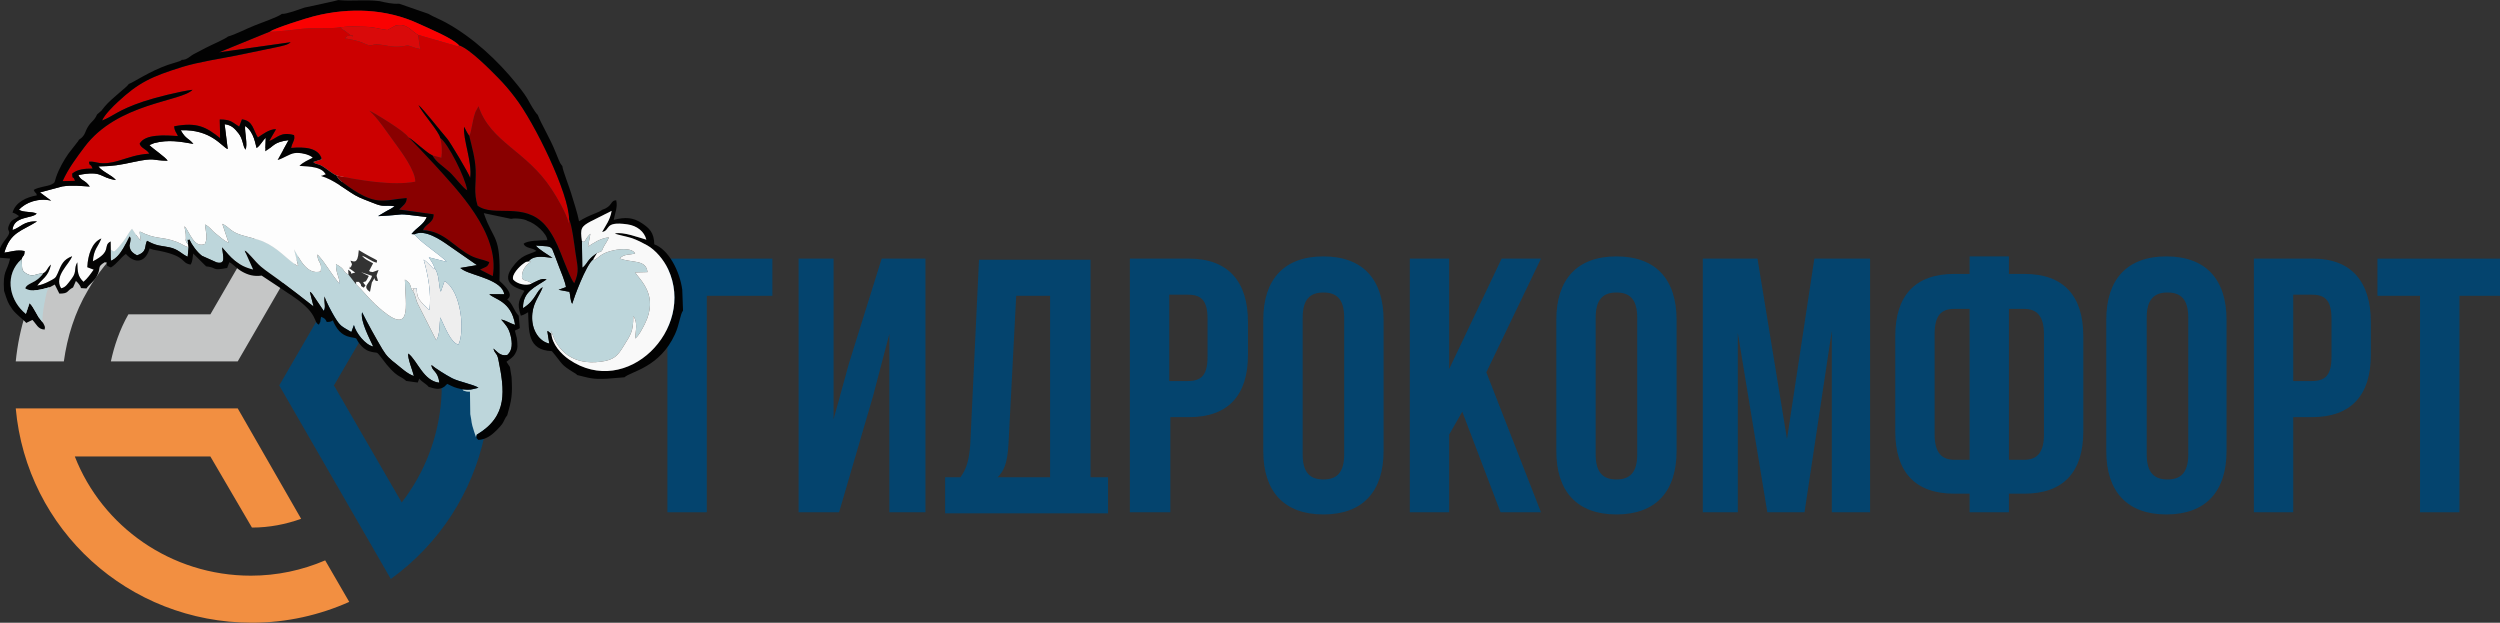
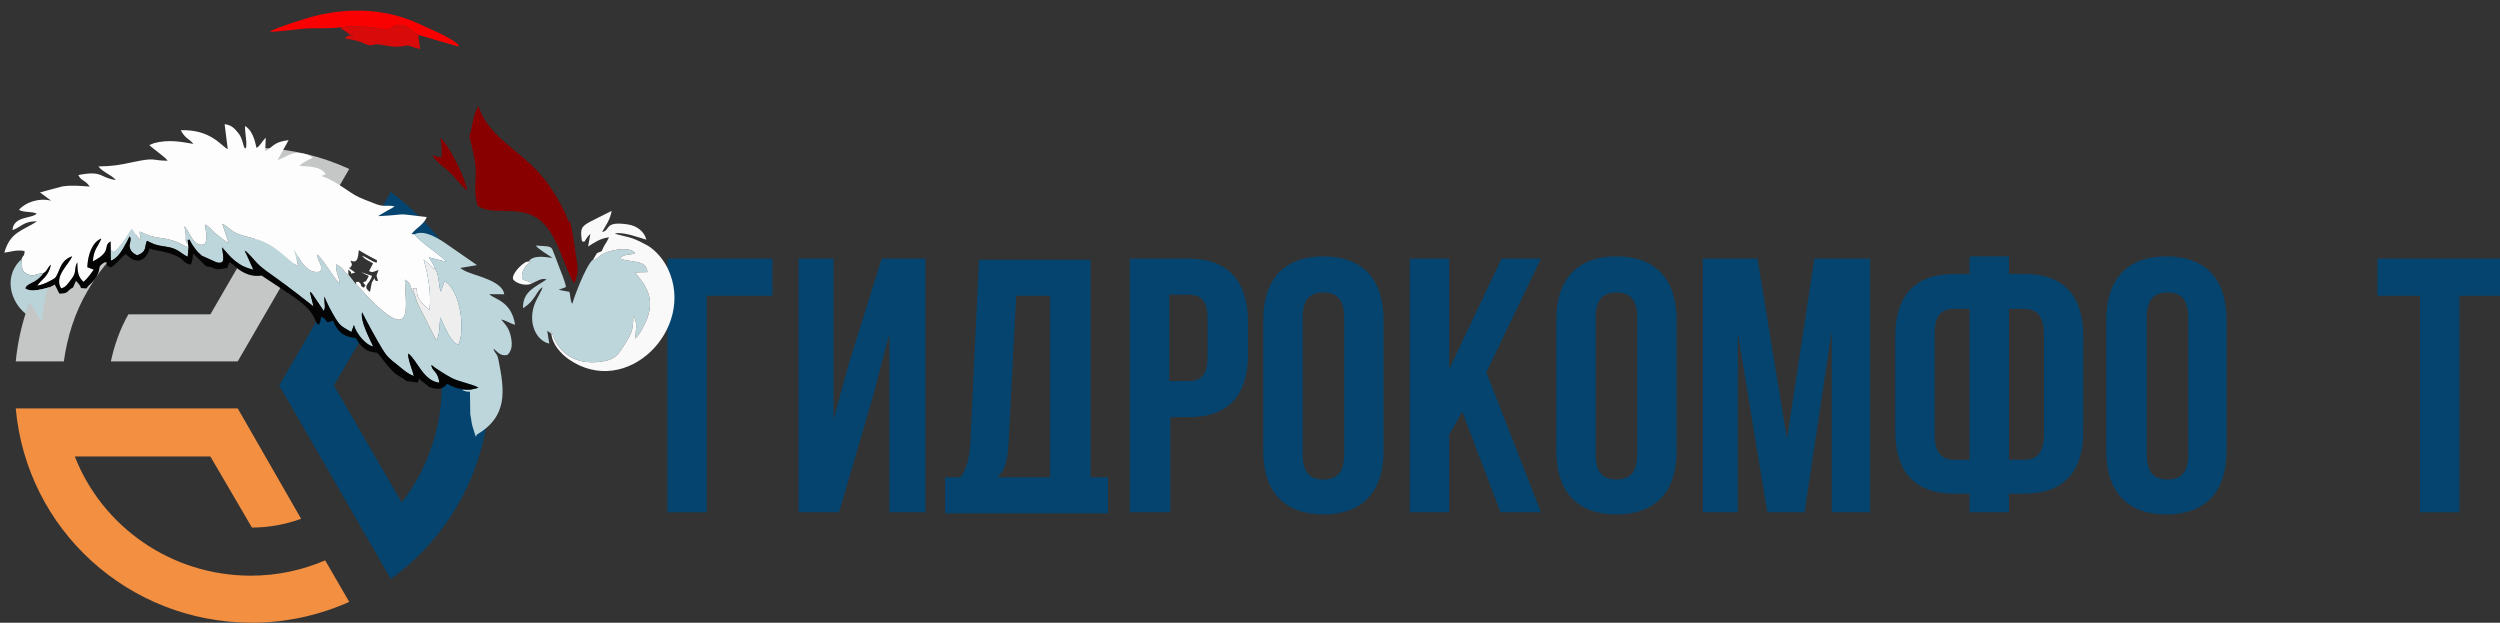
<svg xmlns="http://www.w3.org/2000/svg" xml:space="preserve" width="554px" height="138px" style="shape-rendering:geometricPrecision; text-rendering:geometricPrecision; image-rendering:optimizeQuality; fill-rule:evenodd; clip-rule:evenodd" viewBox="0 0 554 138">
  <rect x="0" y="0" width="554" height="138" fill="#333333" stroke="none" />
  <defs>
    <style type="text/css">  .fil7 {fill:#020202} .fil9 {fill:#040404} .fil0 {fill:#04446E} .fil3 {fill:#890000} .fil13 {fill:#BAD3D8} .fil4 {fill:#BDD6DB} .fil2 {fill:#C5C6C6} .fil6 {fill:#CC0000} .fil12 {fill:#D90A0A} .fil11 {fill:#EEEEEE} .fil1 {fill:#F28F41} .fil8 {fill:#F9F9F9} .fil10 {fill:#FA0101} .fil14 {fill:#FBFBFB} .fil5 {fill:#FDFDFD}  </style>
  </defs>
  <g id="Слой_x0020_1">
    <g id="_1574631728160">
      <g>
        <path class="fil0" d="M147.9 113.52l0 -56.21 23.26 0 0 8.24 -14.54 0 0 47.97 -8.72 0z" />
        <path class="fil0" d="M185.94 113.52l-8.97 0 0 -56.21 7.75 0 0 35.61 3.4 -12.35 7.26 -23.26 9.7 0 0 56.21 -8 0 0 -39.5 -3.63 13.81 -7.51 25.69z" />
        <path class="fil0" d="M223.49 98.25c-0.24,4.36 -0.97,6.06 -2.42,7.51l11.63 0 0 -40.21 -7.51 0 -1.7 32.7 0 0zm-14.05 15.51l0 -8 3.39 0c1.45,-1.93 1.94,-4.11 2.18,-7.26l1.94 -40.95 24.71 0 0 48.21 3.88 0 0 8 -36.1 0z" />
        <path class="fil0" d="M259.11 65.55l0 18.89 4.12 0c2.9,0 4.36,-1.21 4.36,-5.33l0 -8.48c0,-4.12 -1.46,-5.33 -4.36,-5.33l-4.12 0 0 0.25zm17.44 5.81l0 7.27c0,8.96 -4.36,13.81 -13.08,13.81l-4.12 0 0 21.08 -8.97 0 0 -56.21 13.09 0c8.72,0 13.08,5.09 13.08,14.05z" />
        <path class="fil0" d="M288.67 100.68c0,4.11 1.69,5.57 4.6,5.57 2.91,0 4.6,-1.46 4.6,-5.57l0 -30.29c0,-4.12 -1.69,-5.57 -4.6,-5.57 -2.91,0 -4.6,1.45 -4.6,5.57l0 30.29 0 0zm-8.73 -29.8c0,-8.97 4.61,-14.06 13.33,-14.06 8.72,0 13.33,5.09 13.33,14.06l0 29.07c0,8.96 -4.61,14.05 -13.33,14.05 -8.72,0 -13.33,-5.09 -13.33,-14.05l0 -29.07z" />
        <path class="fil0" d="M324.04 91.23l-2.91 5.08 0 17.21 -8.72 0 0 -56.21 8.72 0 0 24.47 11.63 -24.47 8.72 0 -12.11 25.19 12.11 31.02 -8.96 0 -8.48 -22.29z" />
        <path class="fil0" d="M353.6 100.68c0,4.11 1.7,5.57 4.6,5.57 2.91,0 4.61,-1.46 4.61,-5.57l0 -30.29c0,-4.12 -1.7,-5.57 -4.61,-5.57 -2.9,0 -4.6,1.45 -4.6,5.57l0 30.29 0 0zm-8.72 -29.8c0,-8.97 4.6,-14.06 13.32,-14.06 8.73,0 13.33,5.09 13.33,14.06l0 29.07c0,8.96 -4.6,14.05 -13.33,14.05 -8.72,0 -13.32,-5.09 -13.32,-14.05l0 -29.07z" />
        <path class="fil0" d="M396 97.28l6.06 -39.97 12.35 0 0 56.21 -8.48 0 0 -40.22 -6.05 40.22 -8.24 0 -6.54 -39.74 0 39.74 -7.76 0 0 -56.21 12.12 0 6.54 39.97z" />
        <path class="fil0" d="M445.18 68.45l0 33.44 3.4 0c2.9,0 4.36,-1.7 4.36,-5.58l0 -22.29c0,-4.11 -1.7,-5.57 -4.36,-5.57l-3.4 0 0 0zm-8.72 0l-3.39 0c-2.91,0 -4.36,1.46 -4.36,5.57l0 22.29c0,4.12 1.69,5.58 4.36,5.58l3.39 0 0 -33.44 0 0zm0 40.95l-3.39 0c-8.72,0 -13.08,-4.85 -13.08,-13.81l0 -21.08c0,-8.96 4.36,-13.81 13.08,-13.81l3.39 0 0 -3.88 8.72 0 0 3.88 3.4 0c8.72,0 13.08,4.85 13.08,13.81l0 21.08c0,8.96 -4.36,13.81 -13.08,13.81l-3.4 0 0 4.12 -8.72 0 0 -4.12 0 0z" />
        <path class="fil0" d="M475.71 100.68c0,4.11 1.7,5.57 4.61,5.57 2.91,0 4.6,-1.46 4.6,-5.57l0 -30.29c0,-4.12 -1.7,-5.57 -4.6,-5.57 -2.91,0 -4.61,1.45 -4.61,5.57l0 30.29 0 0zm-8.96 -29.8c0,-8.97 4.6,-14.06 13.32,-14.06 8.73,0 13.33,5.09 13.33,14.06l0 29.07c0,8.96 -4.6,14.05 -13.33,14.05 -8.72,0 -13.32,-5.09 -13.32,-14.05l0 -29.07z" />
-         <path class="fil0" d="M508.18 65.55l0 18.89 4.12 0c2.91,0 4.36,-1.21 4.36,-5.33l0 -8.48c0,-4.12 -1.45,-5.33 -4.36,-5.33l-4.12 0 0 0.25zm17.2 5.81l0 7.27c0,8.96 -4.36,13.81 -13.08,13.81l-4.12 0 0 21.08 -8.72 0 0 -56.21 13.08 0c8.48,0 12.84,5.09 12.84,14.05z" />
        <path class="fil0" d="M526.84 57.31l27.37 0 0 8.24 -9.2 0 0 47.97 -8.73 0 0 -47.97 -9.44 0 0 -8.24z" />
      </g>
      <g>
        <path class="fil1" d="M55.83 137.99c7.75,0 15.02,-1.7 21.56,-4.61l-5.33 -9.2c-5.09,2.18 -10.66,3.39 -16.47,3.39 -17.69,0 -32.96,-10.9 -39.01,-26.41l30.04 0 9.21 15.75 0 0c3.87,0 7.51,-0.73 10.9,-1.94l-14.05 -24.47 -49.19 0c2.42,26.89 24.96,47.49 52.34,47.49z" />
        <path class="fil0" d="M101.38 59c-3.88,-6.78 -8.97,-12.11 -14.78,-16.47l-5.33 9.2c4.36,3.4 7.99,7.52 10.9,12.6 8.96,15.27 7.03,33.92 -3.15,47.01l-15.02 -25.93 9.2 -15.75 0 0c-1.93,-3.39 -4.36,-6.3 -7.26,-8.48l-14.06 24.23 24.72 42.89c21.8,-15.75 28.59,-45.55 14.78,-69.3z" />
        <path class="fil2" d="M10.28 59c-3.88,6.79 -6.06,13.81 -6.79,21.08l10.66 0c0.73,-5.33 2.43,-10.9 5.33,-15.75 8.73,-15.26 25.69,-23.01 42.16,-20.59l-15.02 25.92 -18.17 0 0 0c-1.94,3.4 -3.15,7.03 -3.88,10.42l28.11 0 24.71 -42.64c-24.23,-11.15 -53.55,-1.94 -67.11,21.56z" />
      </g>
      <g>
        <path class="fil3" d="M126.11 48.64c0.58,0.85 1.27,6.28 1.4,7.25 0.45,3.21 0.95,4.12 -0.25,6.89 -0.7,-0.68 -2.44,-5.29 -2.99,-6.67 -0.94,-2.38 -2.01,-4.55 -3.45,-6.2 -4.68,-5.3 -11.35,-1.67 -14.98,-4.33 -0.92,-2.93 -0.32,-4.86 -0.43,-7.91 -0.09,-2.51 -0.84,-5.15 -1.43,-7.58 0.52,-0.79 0.59,-3.03 1.36,-5.25l0.7 -1.31c2.69,8.04 10.57,9.79 16.18,18.35 1.21,1.85 3.19,5.16 3.86,7.61l0.03 -0.85z" />
-         <path class="fil3" d="M90.46 30.4c0.41,0.27 5.08,5.24 5.9,6.15 4.82,5.38 14.49,15.07 12.84,24.64l-2.82 -1.44c1.11,-0.6 1.71,-0.48 2.05,-1.66 -1.33,-0.61 -2.53,-0.64 -4.05,-1.4 -3.75,-1.89 -5.94,-5.5 -10.63,-5.67 0.44,-1.44 2.4,-1.55 2.34,-3.53l-7.64 -1.05c0.76,-0.84 1.71,-1.31 1.67,-2.56 -5.31,0.41 -6.74,2.15 -14.19,-3.46 -0.69,-0.52 -1.01,-0.81 -1.38,-1.54 4.92,1.04 12.47,2.34 17.47,1.38 0.08,-2.37 -3.19,-6.78 -4.43,-8.46 -1.75,-2.37 -3.96,-5.76 -5.76,-7.28 0.97,0.37 8.2,4.78 8.63,5.88z" />
        <path class="fil3" d="M95.83 34.44l1.98 0.5c0.21,-1.43 0.09,-3.02 -0.25,-4.37 1.7,1.14 5.57,8.79 5.97,11.59 -0.9,-0.44 -2.8,-3.01 -3.84,-3.97 -1.32,-1.24 -3.02,-2.22 -3.86,-3.75z" />
      </g>
      <g>
        <path class="fil4" d="M77.22 60.86l1.65 2.09c1.55,1.48 2.87,3.19 4.41,4.62 8.36,7.71 6.54,0.11 6.44,-5.61 1.64,0.91 0.96,1.52 1.77,2.52 0.6,0.86 0.57,1.78 1.1,2.87l4.08 8.05c0.86,-1.15 0.68,-3.51 0.89,-5.07 1.06,2.22 2.35,5.65 4.03,6.04 1.48,-2.97 0.61,-11.9 -3.08,-14.09l-0.83 2.36c-0.47,-0.98 -0.3,-3.18 -1.02,-4.65 -0.29,-0.57 -0.15,-0.3 -0.36,-0.58 -0.25,-0.95 -0.79,-1.59 -1.28,-2.39l4 1.01c-1.67,-1.73 -6.12,-4.51 -7.15,-6.11 2.24,-1.22 5.93,1.33 7.43,2.39l6.4 4.44 -3.71 0.63c0.07,0.05 0.15,0.11 0.21,0.14 0.05,0.04 0.14,0.1 0.2,0.15 0.07,0.04 0.32,0.19 0.4,0.24 2.2,1.22 8.51,2.16 8.94,5.3l-3.3 -0.03c0.96,1.12 4.89,1.43 5.71,6.81 -1.19,-0.34 -1.78,-0.9 -3.1,-1.19 0.92,1.09 1.65,1.73 2.1,3.56 0.38,1.57 0.47,3.27 -0.73,4.3 -1.62,0.34 -2.23,-0.79 -3.08,-1.43 0.36,1.33 0.78,0.88 1.09,2.4 1.39,6.89 2.21,12.55 -4.78,16.7l-0.19 0.5 -0.37 -1.09c-0.81,-2.51 -0.43,-1.78 -0.88,-3.95l-0.07 -4.99c-0.07,0 -0.59,0 -0.67,-0.02 -1.53,-0.45 -0.34,0.05 -1.05,-0.51 1.94,0.2 1.9,0.06 3.61,-0.34 -0.95,-0.7 -4.37,-1.35 -5.85,-2.12 -1.32,-0.68 -3.81,-2.25 -4.57,-2.93 0.04,1.4 1.46,1.24 1.74,3.93 -3.52,-0.37 -4.83,-4.87 -6.86,-6.46 -0.27,0.86 0.99,3.85 1.22,4.98 -1.48,-0.51 -2.8,-1.8 -3.88,-2.65 -1.42,-1.1 -2.13,-1.69 -3.08,-3.27 -1.46,-2.45 -3.26,-5.7 -4.51,-8.21 -0.48,1.9 1.83,6.15 2.47,7.59 -1.74,-0.35 -3.81,-2.95 -4.28,-4.75 -0.05,0.07 -0.07,0.18 -0.09,0.24l-0.41 1.1c-0.01,-0.04 -0.04,0.14 -0.08,0.19 -2.2,-1.31 -2.42,-1.2 -3.76,-3.43 -0.53,-0.88 -1.95,-3.5 -2.17,-4.45 -0.15,1.43 0.34,2.36 -0.18,3.21l-2.57 -3.81c-0.27,-0.31 -0.19,-0.22 -0.51,-0.44l0.82 3.26c-2.41,-1.88 -4.97,-3.89 -7.69,-5.9 -1.32,-0.99 -2.82,-1.95 -3.97,-2.93 -1.44,-1.24 -2.7,-3.13 -3.59,-3.54l1.87 4.19c-3.59,-0.87 -5.01,-2.74 -6.89,-4.92 0.18,1.97 0.95,3.84 -1.19,3.34l-3.26 -1.46c-1.11,-0.83 -2.26,-2.44 -2.79,-3.62 -0.35,0.41 -0.46,-0.67 -0.26,1.16 -0.82,-0.94 -0.51,-1.31 -0.52,-1.37 -0.01,-0.01 -0.01,-0.75 -0.03,-0.96 -0.06,-0.71 -0.21,-1.02 -0.27,-1.79 1.17,1.36 2.11,4.94 4.5,3.95 0.7,-1.27 0.21,-2.68 0.03,-4.32 1.35,0.72 1.22,1.12 2.51,2.11 0.94,0.73 1.53,1.37 2.73,1.95l-1.4 -4.2c1.51,0.66 1.68,1.64 4.02,2.42 1.57,0.52 3.67,0.9 5.09,1.52 1.56,0.68 2.88,1.64 4.04,2.61 0.82,0.68 2.72,2.45 3.67,2.8l-0.93 -3.71c1.17,1.98 2.83,5.78 5.92,4.91 0.38,-2.25 -0.75,-1.8 -0.72,-3.77l0.43 0.49c1.51,1.72 2.48,3.64 4.52,6.11 -0.18,-1.94 -0.87,-2.4 -0.85,-4.45 2.22,1.19 1.33,1.55 2.77,2.33z" />
        <path class="fil4" d="M131.46 57.47c0.38,0.28 0.01,0.25 0.6,-0.08 0.34,-0.19 0.59,-0.47 0.95,-0.72 0.75,-0.52 1.39,-0.78 2.28,-1.03 1.46,-0.42 4.62,-0.9 5.46,0.52 -1.3,0.4 -2.38,0.05 -3.42,1.1 2.62,1.07 5.87,0.13 6.15,3.04l-2.74 0.07c1.15,1.74 5.3,5.15 2.15,11.41 -0.5,0.98 -1.32,2.64 -2.15,3.24 0.11,-1.72 0.64,-3.64 -0.41,-4.98 0.05,3.47 -0.65,4.22 -2.05,6.51 -1.39,2.27 -2.11,3.22 -5.25,3.62 -5.93,0.74 -9.5,-2.22 -10.86,-6.86l0.01 0.66 -0.58 -0.43c-0.04,-0.13 -0.16,-0.12 -0.32,-0.17l0.44 2.77c-2.22,-0.49 -3.76,-2.87 -3.8,-5.63 -0.04,-3.13 1.42,-4.53 2.35,-6.85 -1.42,0.63 -1.46,2.85 -4.37,4.63 -0.09,-3.76 2.8,-4.7 5.22,-6.37 -1.09,-0.42 -2.38,0.52 -3.33,0.94 -1.08,-1.16 -2.43,-0.15 -2.07,-2.21 0.22,-1.23 1.15,-2.14 1.94,-2.67l-0.56 -0.02c1.18,-1.53 3.44,-1.01 5.35,-0.81 -0.95,-0.66 -3.12,-1.91 -3.73,-2.74 2.27,0.21 3.17,-0.02 3.67,0.82l0.63 1.59c0.24,0.67 0.52,1.4 0.83,2.21 0.47,1.23 1.37,3.31 1.57,4.59l-1.65 0.6 2.42 0.45c0.21,0.69 0.16,2 0.61,2.65 0.31,-1.11 3,-8.58 4.66,-9.85z" />
        <path class="fil4" d="M41.79 54.78l-0.2 2.11c-1.34,-0.57 -2.04,-1.67 -4.06,-2.09 -1.81,-0.37 -2.59,-0.26 -4.39,-1.15 -0.05,-0.03 -0.13,-0.07 -0.18,-0.1l-0.38 -0.19c-0.66,1.24 0.15,2.39 -2.21,3.22 -0.77,-0.36 -1.41,-0.87 -1.58,-1.63 -0.22,-0.91 -0.02,-0.45 0.07,-1.4 0.1,-1 0.25,-0.56 -0.14,-1.18 -0.49,0.66 -1.82,4.53 -4.15,5.42l-0.02 -2.46 0.71 0.41c0.87,-0.61 1.37,-1.44 2.11,-2.32 0.6,-0.72 1.22,-2.07 1.89,-2.73 0.64,0.96 1.14,1.77 1.94,2.64l-0.29 -2.09c3.72,1.96 4.91,1.05 8.36,2.4 1.08,0.42 1.58,0.93 2.52,1.14z" />
-         <path class="fil4" d="M132.29 56.09c-0.6,0.4 -1.25,0.91 -1.72,1.45 -0.42,0.48 -0.88,1.4 -1.53,1.78l-0.09 -5.92c0.87,0.54 0.36,-0.13 1.88,-1.6l-0.51 2.83c1.29,-0.8 2.62,-1.81 4.63,-2.04 -0.29,0.72 -0.69,1.23 -1.07,1.91 -0.81,1.48 -0.05,0.93 -1.59,1.59z" />
      </g>
      <path class="fil5" d="M91.87 51.92c1.03,1.6 5.48,4.38 7.15,6.11l-4 -1.01c0.49,0.8 1.03,1.44 1.28,2.39 -0.36,0.25 0.26,0.61 -1.08,-0.71 -0.38,-0.38 -0.83,-0.85 -1.34,-1.16 0.91,3.08 1.8,7.69 1.26,11.18 -2.33,-2.28 -2.74,-2.48 -2.8,-4.83 -1.96,0 -0.2,-0.11 -0.85,0.59 -0.81,-1 -0.13,-1.61 -1.77,-2.52 0.1,5.72 1.92,13.32 -6.44,5.61 -1.54,-1.43 -2.86,-3.14 -4.41,-4.62 0.36,-0.59 -0.69,-0.46 0.64,-0.49 1.02,0.98 -0.08,0.64 1.1,1.29 0.69,-0.86 0.28,-0.24 -0.13,-1.24 0.79,-0.21 0.46,-0.04 0.84,-0.56l0.41 -0.8c-0.68,-0.35 -1.04,-0.45 -1.7,-0.84l2.4 0.82c-0.36,1.71 -2.37,2.24 -0.44,3.55l0.41 -2.07c1.15,-2.04 0.07,-0.1 1.36,-0.38 -0.36,-1.55 -0.48,-0.67 0.13,-2.41l-1.29 0.47c-0.02,0 -0.1,-0.01 -0.13,-0.02 -0.02,0 -0.1,-0.02 -0.13,-0.02 -0.48,-0.12 -0.21,0.08 -0.54,-0.22l0.88 -1.68 -1.36 -0.74c-0.6,-0.36 -0.79,-0.59 -1.11,-0.93 1.22,0.35 2.04,1.28 3.28,1.53 0,-0.74 0.56,-0.25 -1.6,-1.41 -0.78,-0.42 -1.66,-0.94 -2.38,-1.38l-0.04 0.34c-0.19,2.88 -1.18,2.13 -1.81,1.99 0.45,1.34 0.42,0.31 0.24,1.07 -0.15,0.65 0.06,-0.08 -0.15,0.27 -0.89,1.43 0.04,-0.97 -0.33,0.37l1.29 0.94c-1.74,0.43 -0.41,0.23 -1.15,-0.32 -0.03,-0.02 -0.1,-0.08 -0.13,-0.11 -0.03,-0.02 -0.11,-0.08 -0.13,-0.1 -0.02,-0.02 -0.08,-0.09 -0.14,-0.1l0.06 1.09c-1.44,-0.78 -0.55,-1.14 -2.77,-2.33 -0.02,2.05 0.67,2.51 0.85,4.45 -2.04,-2.47 -3.01,-4.39 -4.52,-6.11l-0.43 -0.49c-0.03,1.97 1.1,1.52 0.72,3.77 -3.09,0.87 -4.75,-2.93 -5.92,-4.91l0.93 3.71c-0.95,-0.35 -2.85,-2.12 -3.67,-2.8 -1.16,-0.97 -2.48,-1.93 -4.04,-2.61 -1.42,-0.62 -3.52,-1 -5.09,-1.52 -2.34,-0.78 -2.51,-1.76 -4.02,-2.42l1.4 4.2c-1.2,-0.58 -1.79,-1.22 -2.73,-1.95 -1.29,-0.99 -1.16,-1.39 -2.51,-2.11 0.18,1.64 0.67,3.05 -0.03,4.32 -2.39,0.99 -3.33,-2.59 -4.5,-3.95 0.06,0.77 0.21,1.08 0.27,1.79 0.02,0.21 0.02,0.95 0.03,0.96 0.01,0.06 -0.3,0.43 0.52,1.37l0.08 0.55c-0.94,-0.21 -1.44,-0.72 -2.52,-1.14 -3.45,-1.35 -4.64,-0.44 -8.36,-2.4l0.29 2.09c-0.8,-0.87 -1.3,-1.68 -1.94,-2.64 -0.67,0.66 -1.29,2.01 -1.89,2.73 -0.74,0.88 -1.24,1.71 -2.11,2.32l-0.71 -0.41 -0.03 -1.83c-1.86,0.95 0.46,2.19 -3.94,4.4 0.2,-2.75 1.12,-3.13 1.88,-5.06 -2.07,0.82 -3,3.65 -3.12,6.37l1.42 0.54c-0.67,0.94 -1.38,1.98 -2.26,2.7 -1.27,-1.21 -1.3,-2.15 -1.37,-4.33 -0.8,1.36 -0.08,2.06 -1.16,3.51 -1,1.33 -1.44,2.07 -2.43,2.25 -1.67,-2.7 1.91,-5.43 2.44,-7.11 -1.95,0.77 -2.34,1.73 -3.22,3.85 -0.45,1.08 -0.71,1.1 -1.87,1.72 -0.88,0.46 -1.65,0.76 -2.64,0.95 0.98,-1.42 2.49,-1.95 3.05,-4.67 -0.92,0.81 -0.83,1.48 -1.75,1.94 -1.69,0.06 -2.15,0.92 -3.6,0.11 -1.46,-0.81 -0.9,-1.38 -1.17,-3.2 0.33,-1.12 0.63,-0.45 0.67,-1.84 -1.71,-0.34 -2.98,0.15 -4.49,0.37 1.32,-4.61 3.91,-4.8 7.24,-6.93 -2.97,-0.13 -3.62,1.35 -5.43,1.92 0.22,-3.18 4.37,-2.5 5.36,-3.66 -1.13,-0.53 -2.8,-0.18 -3.93,-0.83 1.44,-1.67 4.4,-2.7 7.14,-2.03l-2.48 -1.83 4.96 -1.33c2.43,-0.34 3.77,-0.09 6.08,0.03 -1.14,-1.6 -1.92,-1.18 -2.53,-2.55 5.51,-1.08 4.61,0.59 8.32,1.11 -0.99,-1.16 -3.03,-1.82 -3.88,-3.02 3.29,-0.05 4.71,-0.32 7.68,-0.96 5.17,-1.1 3.97,-0.33 7.66,-0.3 -0.45,-0.78 -3.2,-2.6 -4.05,-3.47l1.04 -0.43c3.22,-0.85 5.87,-0.32 8.72,0.17 -1.09,-1.32 -1.67,-1.01 -2.81,-3.03 6.78,-0.24 9.12,3.68 10.42,4.18l-0.69 -5.52c1.57,0.19 2.25,1 3.07,2.02 1.02,1.28 0.92,2.75 1.54,3.65 0.55,-1.02 -0.18,-3.76 -0.08,-5.27 2.06,1.27 2.34,4.43 2.56,4.89 0.9,-0.66 1.3,-1.65 2.02,-2.27l-0.11 2.98c2.08,-1.25 1.8,-2 5.18,-2.47l-2.44 4.41c1.34,-0.4 2.59,-1.35 3.73,-1.53 1.19,-0.19 3.26,0.24 4.06,1.01 -0.94,0.5 -2.19,1.01 -2.94,1.82 0.74,0.13 4.46,-0.09 5.6,1.56 0.36,0.52 0.28,0.2 -0.37,0.53 -0.03,0.01 -0.17,0.13 -0.2,0.07 -0.03,-0.06 -0.16,0.04 -0.22,0.08 2.77,0.82 5.2,2.89 7.46,4.23 1.2,0.71 2.73,1.2 4.06,1.75 2.49,1.02 2.27,0.41 4.75,0.71 -0.45,0.39 -1.2,0.78 -1.84,1.11l-1.6 0.95c-0.03,-0.05 -0.11,0.1 -0.16,0.15 7.49,-0.37 2.69,-0.73 10.72,0.2 -0.65,1.69 -2.2,2.26 -3.39,3.77l0.69 0.05z" />
-       <path class="fil6" d="M92.65 7.73l8.32 2.4c0.72,0.14 0.36,0.25 0.76,-0.09 2.45,0.83 7.09,5.61 8.68,7.22 1.48,1.52 2.38,2.58 3.7,4.3 4.37,5.64 12.03,21.4 12,27.08l-0.03 0.85c-0.67,-2.45 -2.65,-5.76 -3.86,-7.61 -5.61,-8.56 -13.49,-10.31 -16.18,-18.35l-0.7 1.31c-0.77,2.22 -0.84,4.46 -1.36,5.25 -0.34,-0.42 -0.85,-1.42 -1.13,-2 -0.33,2.58 1.85,7.94 1.34,11.32 -0.28,-0.96 -4.46,-7.94 -5.08,-8.65 -1.29,-1.48 -5.46,-6.79 -6.38,-7.48 0.94,1.91 4.57,5.87 4.83,7.29 0.34,1.35 0.46,2.94 0.25,4.37l-1.98 -0.5c-1.37,-0.62 -3.8,-3.07 -5.37,-4.04 -0.43,-1.1 -7.66,-5.51 -8.63,-5.88 1.8,1.52 4.01,4.91 5.76,7.28 1.24,1.68 4.51,6.09 4.43,8.46 -5,0.96 -12.55,-0.34 -17.47,-1.38 -0.58,-0.2 -1.62,-1.04 -2.4,-1.58 -0.58,-0.39 -0.69,-0.51 -1.21,-0.74 -0.54,-0.24 -1.18,-0.21 -1.5,-0.67l1.87 -0.59c-0.69,-2.61 -3.9,-2.77 -6.8,-2.51 0.29,-1.36 0.92,-1.72 0.65,-2.85 -2.99,-0.8 -3.59,0.56 -5.52,1.34l1.53 -2.64c-1.4,-0.11 -3.21,1.29 -4.02,1.83 -1.05,-1.56 -1.04,-3.75 -3.54,-4.01l-0.6 1.61c-1.55,-0.94 -1.78,-1.6 -4.31,-1.58l0.08 4.13c-3.07,-2.45 -5.07,-3.6 -10.18,-2.63 0.08,1.16 0.48,1.29 0.83,2.17 -2.79,-0.19 -7.36,-0.52 -8.49,1.71 0.41,1.07 1.48,1.12 2.15,2.18 -2.87,0.22 -4.32,0.83 -6.7,1.54 -4.38,1.31 -4.92,0.04 -6.67,0.25 0.19,1.32 0.3,0.12 0.8,1.52 -1.7,-0.01 -3.41,0.15 -4.53,1.13 0.1,1.6 0.17,0.19 0.62,1.59l-2.74 0.07c1.28,-2.85 3.12,-5.26 4.82,-7.54 7.29,-9.83 21.55,-10.08 23.97,-12.71 -2.85,0.35 -8.32,1.74 -10.89,2.6 -5.82,1.96 -6.59,3.23 -9.14,4.21 0.49,-1.23 2.42,-3.15 3.45,-4.1 4.64,-4.32 7.45,-5.64 14.34,-7.78 3.59,-1.11 8.2,-1.78 12.1,-2.56l9.09 -1.88c0.88,-0.22 2.2,-0.42 2.79,-1.03l-15.85 2.24 11.28 -4.61c0.39,0.23 6.29,-0.54 7.5,-0.64 2.22,-0.18 6.3,0.04 8.14,-0.31 0.61,0.81 -0.13,0.11 0.81,0.69l1.85 1.4c-0.17,-0.23 0.38,-0.42 -0.62,-0.22 -1.04,0.19 -0.4,-0.03 -1.04,0.6 1.51,0.24 3.05,0.57 4.15,1.08 2.11,0.98 1.5,0.07 3.34,0.26 1.76,0.18 2.73,0.62 4.6,0.48 2.29,-0.18 1,-0.58 3.49,0.28l1.08 0.27 -0.48 -3.15z" />
-       <path class="fil7" d="M128.95 53.4l0.09 5.92c0.65,-0.38 1.11,-1.3 1.53,-1.78 0.47,-0.54 1.12,-1.05 1.72,-1.45l-0.83 1.38c-1.66,1.27 -4.35,8.74 -4.66,9.85 -0.45,-0.65 -0.4,-1.96 -0.61,-2.65l-2.42 -0.45 1.65 -0.6c-0.2,-1.28 -1.1,-3.36 -1.57,-4.59 -0.31,-0.81 -0.59,-1.54 -0.83,-2.21l-0.63 -1.59c-0.5,-0.84 -1.4,-0.61 -3.67,-0.82 0.61,0.83 2.78,2.08 3.73,2.74 -1.91,-0.2 -4.17,-0.72 -5.35,0.81 -0.66,0.11 -0.39,-0.04 -1.11,0.46 -0.81,0.55 -2.7,2.46 -2.26,3.54 0.86,0.97 2.84,1.44 4.06,0.9 0.95,-0.42 2.24,-1.36 3.33,-0.94 -2.42,1.67 -5.31,2.61 -5.22,6.37 2.91,-1.78 2.95,-4 4.37,-4.63 -0.93,2.32 -2.39,3.72 -2.35,6.85 0.04,2.76 1.58,5.14 3.8,5.63l-0.44 -2.77c0.16,0.05 0.28,0.04 0.32,0.17l0.58 0.43c0.22,2.34 2.11,4.44 3.93,5.7 12.79,8.77 28.1,-6.77 21.95,-20.01 -1.01,-2.16 -2.81,-4.26 -4.65,-5.3 -0.93,-0.52 -2.26,-1.2 -3.37,-1.58 -0.99,-0.35 -3.3,-0.75 -3.8,-1.04 1.87,-0.45 5.49,0.96 6.99,1.37 -0.43,-1.76 -2.03,-3.1 -4.23,-3.4 -5.26,-0.74 -3.62,1.35 -5.57,1.7 0.73,-1.38 1.77,-2.62 2.11,-4.68l-4.62 2.32c-2.19,1.17 -2.35,1.61 -1.97,4.35zm-54.4 -14.52c0.37,0.73 0.69,1.02 1.38,1.54 7.45,5.61 8.88,3.87 14.19,3.46 0.04,1.25 -0.91,1.72 -1.67,2.56l7.64 1.05c0.06,1.98 -1.9,2.09 -2.34,3.53 4.69,0.17 6.88,3.78 10.63,5.67 1.52,0.76 2.72,0.79 4.05,1.4 -0.34,1.18 -0.94,1.06 -2.05,1.66l2.82 1.44c1.65,-9.57 -8.02,-19.26 -12.84,-24.64 -0.82,-0.91 -5.49,-5.88 -5.9,-6.15 1.57,0.97 4,3.42 5.37,4.04 0.84,1.53 2.54,2.51 3.86,3.75 1.04,0.96 2.94,3.53 3.84,3.97 -0.4,-2.8 -4.27,-10.45 -5.97,-11.59 -0.26,-1.42 -3.89,-5.38 -4.83,-7.29 0.92,0.69 5.09,6 6.38,7.48 0.62,0.71 4.8,7.69 5.08,8.65 0.51,-3.38 -1.67,-8.74 -1.34,-11.32 0.28,0.58 0.79,1.58 1.13,2 0.59,2.43 1.34,5.07 1.43,7.58 0.11,3.05 -0.49,4.98 0.43,7.91 3.63,2.66 10.3,-0.97 14.98,4.33 1.44,1.65 2.51,3.82 3.45,6.2 0.55,1.38 2.29,5.99 2.99,6.67 1.2,-2.77 0.7,-3.68 0.25,-6.89 -0.13,-0.97 -0.82,-6.4 -1.4,-7.25 0.03,-5.68 -7.63,-21.44 -12,-27.08 -1.32,-1.72 -2.22,-2.78 -3.7,-4.3 -1.59,-1.61 -6.23,-6.39 -8.68,-7.22 -1.65,-1.68 -6.3,-3.55 -8.89,-4.76 -7.29,-3.4 -15.42,-3.64 -23.13,-1.72 -1.97,0.49 -8.88,2.71 -9.88,3.43l-11.28 4.61 15.85 -2.24c-0.59,0.61 -1.91,0.81 -2.79,1.03l-9.09 1.88c-3.9,0.78 -8.51,1.45 -12.1,2.56 -6.89,2.14 -9.7,3.46 -14.34,7.78 -1.03,0.95 -2.96,2.87 -3.45,4.1 2.55,-0.98 3.32,-2.25 9.14,-4.21 2.57,-0.86 8.04,-2.25 10.89,-2.6 -2.42,2.63 -16.68,2.88 -23.97,12.71 -1.7,2.28 -3.54,4.69 -4.82,7.54l2.74 -0.07c-0.45,-1.4 -0.52,0.01 -0.62,-1.59 1.12,-0.98 2.83,-1.14 4.53,-1.13 -0.5,-1.4 -0.61,-0.2 -0.8,-1.52 1.75,-0.21 2.29,1.06 6.67,-0.25 2.38,-0.71 3.83,-1.32 6.7,-1.54 -0.67,-1.06 -1.74,-1.11 -2.15,-2.18 1.13,-2.23 5.7,-1.9 8.49,-1.71 -0.35,-0.88 -0.75,-1.01 -0.83,-2.17 5.11,-0.97 7.11,0.18 10.18,2.63l-0.08 -4.13c2.53,-0.02 2.76,0.64 4.31,1.58l0.6 -1.61c2.5,0.26 2.49,2.45 3.54,4.01 0.81,-0.54 2.62,-1.94 4.02,-1.83l-1.53 2.64c1.93,-0.78 2.53,-2.14 5.52,-1.34 0.27,1.13 -0.36,1.49 -0.65,2.85 2.9,-0.26 6.11,-0.1 6.8,2.51l-1.87 0.59c0.32,0.46 0.96,0.43 1.5,0.67 0.52,0.23 0.63,0.35 1.21,0.74 0.78,0.54 1.82,1.38 2.4,1.58zm13.9 -38.06l6.45 2.23c1.08,0.65 2.69,1.27 3.98,1.99 5.97,3.3 11.4,8.34 15.65,13.62 2.91,3.61 2.28,3.45 4.08,6.13 0.17,0.24 0.2,0.27 0.33,0.43l0.22 0.23c0.86,2.22 2.66,4.98 4.06,8.52 0.21,0.54 0.35,0.89 0.56,1.38 0.09,0.22 0.24,0.57 0.35,0.77 0.05,0.07 0.19,0.29 0.23,0.35 0.03,0.05 0.1,0.13 0.13,0.17 0.02,0.04 0.08,0.11 0.13,0.16 0.05,0.89 1.52,4.59 1.93,5.98 0.6,1.97 1.4,4.38 1.77,6.26 2.51,-1.59 4.46,-1.9 5.1,-2.55 2.43,-0.77 1.75,-2.09 3.14,-2.1 0.36,1.62 -0.33,2.95 -0.56,4.33 2.49,-0.63 4.24,-0.6 6.24,0.74 1.63,1.09 2.7,2.05 2.75,4.68 3.13,1.13 5.63,5.85 6.2,10.07l0.17 4.62c-0.63,0.77 -0.76,2.99 -1.78,5.23 -3.4,7.42 -9.76,8.23 -11.21,9.55l-3.82 0.31c-3.24,0.18 -3.91,-0.15 -6.72,-0.83 -0.08,-0.18 0.16,-0.02 -0.54,-0.45 -3.26,-2 -2.43,-1.81 -5,-4.83 -5.49,-0.2 -5.05,-4.49 -5.26,-8.62 -0.71,0.39 -0.69,0.48 -1.61,0.77 -0.95,-2.87 -0.33,-3.52 0.8,-5.52 -0.59,-0.31 -5.54,-1.18 -2.82,-5.02 2.2,-3.1 3.55,-2.85 5.47,-3.81 -1.01,-0.83 -2.45,-0.52 -2.83,-1.6 0.97,-0.78 3.68,-0.7 5.25,-0.8 -0.07,-1.45 -2.7,-3.78 -4.4,-4.26 -0.58,-0.43 -2.66,-0.68 -3.64,-0.45l-6.04 -1.27c2.1,6.29 3.8,4.5 3.47,15 3.72,3.27 1.81,3.94 1.72,4.12 1.23,0.92 1.42,2.45 2.54,3.61l0.26 2.75c-0.74,0.49 -0.55,0.21 -1.1,0.56l0.43 1.66c0.16,1.49 0.34,2.22 -0.38,3.46 -0.49,0.85 -1.07,1.11 -1.74,1.64 -0.04,0.03 -0.12,0.09 -0.17,0.15l0.76 1.14 0.36 2.22c0.25,3.85 0.01,5.17 -0.96,8.5 -0.46,0.49 -0.67,1.23 -1.03,1.78 -0.35,0.53 -1.02,1.22 -1.42,1.62 -0.94,0.91 -2.15,1.93 -3.92,2.05 -0.53,-0.56 -0.45,-0.14 -0.38,-1.16 6.99,-4.15 6.17,-9.81 4.78,-16.7 -0.31,-1.52 -0.73,-1.07 -1.09,-2.4 0.85,0.64 1.46,1.77 3.08,1.43 1.2,-1.03 1.11,-2.73 0.73,-4.3 -0.45,-1.83 -1.18,-2.47 -2.1,-3.56 1.32,0.29 1.91,0.85 3.1,1.19 -0.82,-5.38 -4.75,-5.69 -5.71,-6.81l3.3 0.03c-0.43,-3.14 -6.74,-4.08 -8.94,-5.3 -0.08,-0.05 -0.33,-0.2 -0.4,-0.24 -0.06,-0.05 -0.15,-0.11 -0.2,-0.15 -0.06,-0.03 -0.14,-0.09 -0.21,-0.14l3.71 -0.63 -6.4 -4.44c-1.5,-1.06 -5.19,-3.61 -7.43,-2.39l-0.69 -0.05c1.19,-1.51 2.74,-2.08 3.39,-3.77 -8.03,-0.93 -3.23,-0.57 -10.72,-0.2 0.05,-0.05 0.13,-0.2 0.16,-0.15l1.6 -0.95c0.64,-0.33 1.39,-0.72 1.84,-1.11 -2.48,-0.3 -2.26,0.31 -4.75,-0.71 -1.33,-0.55 -2.86,-1.04 -4.06,-1.75 -2.26,-1.34 -4.69,-3.41 -7.46,-4.23 0.06,-0.04 0.19,-0.14 0.22,-0.08 0.03,0.06 0.17,-0.06 0.2,-0.07 0.65,-0.33 0.73,-0.01 0.37,-0.53 -1.14,-1.65 -4.86,-1.43 -5.6,-1.56 0.75,-0.81 2,-1.32 2.94,-1.82 -0.8,-0.77 -2.87,-1.2 -4.06,-1.01 -1.14,0.18 -2.39,1.13 -3.73,1.53l2.44 -4.41c-3.38,0.47 -3.1,1.22 -5.18,2.47l0.11 -2.98c-0.72,0.62 -1.12,1.61 -2.02,2.27 -0.22,-0.46 -0.5,-3.62 -2.56,-4.89 -0.1,1.51 0.63,4.25 0.08,5.27 -0.62,-0.9 -0.52,-2.37 -1.54,-3.65 -0.82,-1.02 -1.5,-1.83 -3.07,-2.02l0.69 5.52c-1.3,-0.5 -3.64,-4.42 -10.42,-4.18 1.14,2.02 1.72,1.71 2.81,3.03 -2.85,-0.49 -5.5,-1.02 -8.72,-0.17l-1.04 0.43c0.85,0.87 3.6,2.69 4.05,3.47 -3.69,-0.03 -2.49,-0.8 -7.66,0.3 -2.97,0.64 -4.39,0.91 -7.68,0.96 0.85,1.2 2.89,1.86 3.88,3.02 -3.71,-0.52 -2.81,-2.19 -8.32,-1.11 0.61,1.37 1.39,0.95 2.53,2.55 -2.31,-0.12 -3.65,-0.37 -6.08,-0.03l-4.96 1.33 2.48 1.83c-2.74,-0.67 -5.7,0.36 -7.14,2.03 1.13,0.65 2.8,0.3 3.93,0.83 -0.99,1.16 -5.14,0.48 -5.36,3.66 1.81,-0.57 2.46,-2.05 5.43,-1.92 -3.33,2.13 -5.92,2.32 -7.24,6.93 1.51,-0.22 2.78,-0.71 4.49,-0.37 -0.04,1.39 -0.34,0.72 -0.67,1.84 -0.06,0.04 -0.15,0.04 -0.18,0.14l-0.47 0.46c-3.15,3.59 -1.82,8.76 1.6,11.49l0.82 -2.41c0.59,0.57 0.92,1.26 1.39,2.06 0.29,0.48 0.35,0.63 0.6,1.05l0.9 1.17c0.03,0.05 0.1,0.05 0.11,0.13l0.26 0.49c0.21,0.76 0.18,-0.03 0.09,0.98 -1.48,-0.04 -1.81,-1.21 -2.71,-2.14l-1.38 0.67c-0.23,-0.4 -2.28,-1.93 -3.04,-2.98 -1.09,-1.52 -1.24,-2.21 -1.87,-4.14 -0.29,-4.59 0.61,-4.01 1.34,-7.14l-2.3 -0.19c-0.7,-2.12 1.2,-3.75 1.88,-4.93 0.73,-1.28 -0.62,-0.78 0.36,-2.68 0.46,-0.9 1.12,-0.88 2.04,-1.62l-0.69 -0.46c-0.34,-0.18 -0.5,-0.21 -0.75,-0.32 0.67,-2.31 3.07,-3.41 5.38,-3.81 -0.12,-0.79 -0.27,-0.22 -0.68,-1.21 1.1,-0.69 3.09,-0.78 3.96,-1.23 0.86,-0.44 0.6,-0.43 0.97,-1.53 0.62,-1.84 1.69,-3.75 2.75,-5.27l1.95 -2.51c0.33,-0.45 0.04,0.05 0.39,-0.59l0.12 -0.07c1.34,-0.88 1.15,-1.7 1.95,-2.91 0.76,-1.16 1.36,-1.25 1.94,-2.61l0.96 -0.83c0.32,-0.37 0.41,-0.55 0.74,-0.93 1.61,-1.91 4.94,-4.29 5.34,-5 1.1,-0.38 4.58,-2.8 8.64,-4.22l2.54 -0.8c0.77,-0.34 0.17,-0.02 0.54,-0.32 1.2,0.04 1.76,-0.8 2.75,-1.31 0.94,-0.48 1.7,-0.87 2.54,-1.33 0.97,-0.52 4.5,-2.06 4.97,-2.53 1.77,-0.5 4.09,-1.75 6,-2.49 1.09,-0.43 5.21,-1.89 5.93,-2.52 1.04,0.07 3.94,-1.04 4.98,-1.39 0.88,-0.21 7.34,-1.55 7.53,-1.68 2.91,0.3 5.99,-0.16 9.15,0.24 1.33,0.31 2.86,0.67 4.33,0.57z" />
      <path class="fil8" d="M122.18 73.97l-0.01 -0.66c1.36,4.64 4.93,7.6 10.86,6.86 3.14,-0.4 3.86,-1.35 5.25,-3.62 1.4,-2.29 2.1,-3.04 2.05,-6.51 1.05,1.34 0.52,3.26 0.41,4.98 0.83,-0.6 1.65,-2.26 2.15,-3.24 3.15,-6.26 -1,-9.67 -2.15,-11.41l2.74 -0.07c-0.28,-2.91 -3.53,-1.97 -6.15,-3.04 1.04,-1.05 2.12,-0.7 3.42,-1.1 -0.84,-1.42 -4,-0.94 -5.46,-0.52 -0.89,0.25 -1.53,0.51 -2.28,1.03 -0.36,0.25 -0.61,0.53 -0.95,0.72 -0.59,0.33 -0.22,0.36 -0.6,0.08l0.83 -1.38c1.54,-0.66 0.78,-0.11 1.59,-1.59 0.38,-0.68 0.78,-1.19 1.07,-1.91 -2.01,0.23 -3.34,1.24 -4.63,2.04l0.51 -2.83c-1.52,1.47 -1.01,2.14 -1.88,1.6 -0.38,-2.74 -0.22,-3.18 1.97,-4.35l4.62 -2.32c-0.34,2.06 -1.38,3.3 -2.11,4.68 1.95,-0.35 0.31,-2.44 5.57,-1.7 2.2,0.3 3.8,1.64 4.23,3.4 -1.5,-0.41 -5.12,-1.82 -6.99,-1.37 0.5,0.29 2.81,0.69 3.8,1.04 1.11,0.38 2.44,1.06 3.37,1.58 1.84,1.04 3.64,3.14 4.65,5.3 6.15,13.24 -9.16,28.78 -21.95,20.01 -1.82,-1.26 -3.71,-3.36 -3.93,-5.7z" />
      <path class="fil9" d="M41.79 54.78l-0.08 -0.55c-0.2,-1.83 -0.09,-0.75 0.26,-1.16 0.53,1.18 1.68,2.79 2.79,3.62l3.26 1.46c2.14,0.5 1.37,-1.37 1.19,-3.34 1.88,2.18 3.3,4.05 6.89,4.92l-1.87 -4.19c0.89,0.41 2.15,2.3 3.59,3.54 1.15,0.98 2.65,1.94 3.97,2.93 2.72,2.01 5.28,4.02 7.69,5.9l-0.82 -3.26c0.32,0.22 0.24,0.13 0.51,0.44l2.57 3.81c0.52,-0.85 0.03,-1.78 0.18,-3.21 0.22,0.95 1.64,3.57 2.17,4.45 1.34,2.23 1.56,2.12 3.76,3.43 0.04,-0.05 0.07,-0.23 0.08,-0.19l0.41 -1.1c0.02,-0.06 0.04,-0.17 0.09,-0.24 0.47,1.8 2.54,4.4 4.28,4.75 -0.64,-1.44 -2.95,-5.69 -2.47,-7.59 1.25,2.51 3.05,5.76 4.51,8.21 0.95,1.58 1.66,2.17 3.08,3.27 1.08,0.85 2.4,2.14 3.88,2.65 -0.23,-1.13 -1.49,-4.12 -1.22,-4.98 2.03,1.59 3.34,6.09 6.86,6.46 -0.28,-2.69 -1.7,-2.53 -1.74,-3.93 0.76,0.68 3.25,2.25 4.57,2.93 1.48,0.77 4.9,1.42 5.85,2.12 -1.71,0.4 -1.67,0.54 -3.61,0.34 -1.6,-0.34 -1.99,-0.54 -3.31,-1.21l-0.61 0.6c-1.07,0.79 -2.09,0.52 -3.53,0.06 -0.39,-0.59 -1.4,-1 -2.06,-1.82l-0.34 0.87 -2.56 -0.35c-1.39,-1.38 -1.92,-0.32 -5.6,-5.28 -1.12,-1.51 -0.71,-0.71 -2.58,-1.31 -0.87,-0.28 -1.55,-0.9 -2.05,-1.52 -1.29,-1.6 -0.13,-1.21 -2.19,-1.62 -2.08,-0.42 -3.06,-1.9 -3.84,-3.69 -0.52,0.32 -0.48,0.3 -1.33,0.35 -0.37,-0.78 -0.53,-0.82 -1.27,-1.15 -0.03,0.18 -0.13,0.8 -0.16,0.9 -0.5,1.84 0.45,-1.25 -0.14,0.43 -0.02,0.06 -0.07,0.16 -0.08,0.2 -0.02,0.05 -0.06,0.14 -0.09,0.21 -1.35,-0.54 0.03,-2.32 -5.7,-6.21 -2.35,-1.6 -4.64,-3.09 -7,-4.66 -1.75,0.24 -3.03,-0.16 -4.31,-0.87 -1.28,-0.71 -2.1,-1.77 -2.85,-2.09l-0.48 1.27c-3.59,0.7 -2.04,-0.09 -4.71,-0.37 -0.04,-0.06 -0.12,-0.23 -0.15,-0.18l-2.66 -2.64c-0.18,0.94 -0.1,1.68 -0.58,2.44 -2.38,-0.38 -0.54,-2 -8.28,-3.3l-0.82 -0.28c-0.82,3.04 -3.14,3.59 -5.25,1.22 -1.28,0.93 -1.85,2.07 -3.31,3l-0.81 -0.35c-0.32,-1.35 -0.03,-0.61 -0.57,-0.81 -1.87,1.13 -0.66,1.14 -1.79,3.17 -0.7,1.25 -1.49,1.54 -2.26,2.64l-1.2 -0.08c-0.09,-0.49 -0.66,-1.2 -1.13,-1.59l-0.63 1.44c-1.52,0.78 -0.86,1.37 -3.04,1.37l-1.01 -2.01 -1.09 0.58c-1.6,0.43 -4.09,1.22 -5.46,0.26 0.49,-1.31 2.48,-1.06 3.96,-3.33 0.92,-0.46 0.83,-1.13 1.75,-1.94 -0.56,2.72 -2.07,3.25 -3.05,4.67 0.99,-0.19 1.76,-0.49 2.64,-0.95 1.16,-0.62 1.42,-0.64 1.87,-1.72 0.88,-2.12 1.27,-3.08 3.22,-3.85 -0.53,1.68 -4.11,4.41 -2.44,7.11 0.99,-0.18 1.43,-0.92 2.43,-2.25 1.08,-1.45 0.36,-2.15 1.16,-3.51 0.07,2.18 0.1,3.12 1.37,4.33 0.88,-0.72 1.59,-1.76 2.26,-2.7l-1.42 -0.54c0.12,-2.72 1.05,-5.55 3.12,-6.37 -0.76,1.93 -1.68,2.31 -1.88,5.06 4.4,-2.21 2.08,-3.45 3.94,-4.4l0.03 1.83 0.02 2.46c2.33,-0.89 3.66,-4.76 4.15,-5.42 0.39,0.62 0.24,0.18 0.14,1.18 -0.09,0.95 -0.29,0.49 -0.07,1.4 0.17,0.76 0.81,1.27 1.58,1.63 2.36,-0.83 1.55,-1.98 2.21,-3.22l0.38 0.19c0.05,0.03 0.13,0.07 0.18,0.1 1.8,0.89 2.58,0.78 4.39,1.15 2.02,0.42 2.72,1.52 4.06,2.09l0.2 -2.11z" />
      <path class="fil10" d="M101.73 10.04c-0.4,0.34 -0.04,0.23 -0.76,0.09l-8.32 -2.4c-1.6,-0.86 -2.43,-2.66 -4.99,-2.06l-1.8 0.98c-1.92,-0.2 -2.65,-0.65 -4.97,-0.71 -1.79,-0.05 -3.66,-0.13 -5.42,0.1 -1.84,0.35 -5.92,0.13 -8.14,0.31 -1.21,0.1 -7.11,0.87 -7.5,0.64 1,-0.72 7.91,-2.94 9.88,-3.43 7.71,-1.92 15.84,-1.68 23.13,1.72 2.59,1.21 7.24,3.08 8.89,4.76z" />
      <path class="fil11" d="M96.3 59.41c0.21,0.28 0.07,0.01 0.36,0.58 0.72,1.47 0.55,3.67 1.02,4.65l0.83 -2.36c3.69,2.19 4.56,11.12 3.08,14.09 -1.68,-0.39 -2.97,-3.82 -4.03,-6.04 -0.21,1.56 -0.03,3.92 -0.89,5.07l-4.08 -8.05c-0.53,-1.09 -0.5,-2.01 -1.1,-2.87 0.65,-0.7 -1.11,-0.59 0.85,-0.59 0.06,2.35 0.47,2.55 2.8,4.83 0.54,-3.49 -0.35,-8.1 -1.26,-11.18 0.51,0.31 0.96,0.78 1.34,1.16 1.34,1.32 0.72,0.96 1.08,0.71z" />
      <path class="fil12" d="M92.65 7.73l0.48 3.15 -1.08 -0.27c-2.49,-0.86 -1.2,-0.46 -3.49,-0.28 -1.87,0.14 -2.84,-0.3 -4.6,-0.48 -1.84,-0.19 -1.23,0.72 -3.34,-0.26 -1.1,-0.51 -2.64,-0.84 -4.15,-1.08 0.64,-0.63 0,-0.41 1.04,-0.6 1,-0.2 0.45,-0.01 0.62,0.22l-1.85 -1.4c-0.94,-0.58 -0.2,0.12 -0.81,-0.69 1.76,-0.23 3.63,-0.15 5.42,-0.1 2.32,0.06 3.05,0.51 4.97,0.71l1.8 -0.98c2.56,-0.6 3.39,1.2 4.99,2.06z" />
      <path class="fil13" d="M9.55 60.56c-1.48,2.27 -3.47,2.02 -3.96,3.33 1.37,0.96 3.86,0.17 5.46,-0.26 -0.06,0.07 -0.14,0.15 -0.19,0.21l-0.32 0.43c-0.32,0.54 -1.33,5.72 -1.1,7.16l-0.9 -1.17c-0.25,-0.42 -0.31,-0.57 -0.6,-1.05 -0.47,-0.8 -0.8,-1.49 -1.39,-2.06l-0.82 2.41c-3.42,-2.73 -4.75,-7.9 -1.6,-11.49l0.47 -0.46c0.03,-0.1 0.12,-0.1 0.18,-0.14 0.27,1.82 -0.29,2.39 1.17,3.2 1.45,0.81 1.91,-0.05 3.6,-0.11z" />
      <path class="fil14" d="M117.79 62.86c-1.22,0.54 -3.2,0.07 -4.06,-0.9 -0.44,-1.08 1.45,-2.99 2.26,-3.54 0.72,-0.5 0.45,-0.35 1.11,-0.46l0.56 0.02c-0.79,0.53 -1.72,1.44 -1.94,2.67 -0.36,2.06 0.99,1.05 2.07,2.21z" />
    </g>
  </g>
</svg>